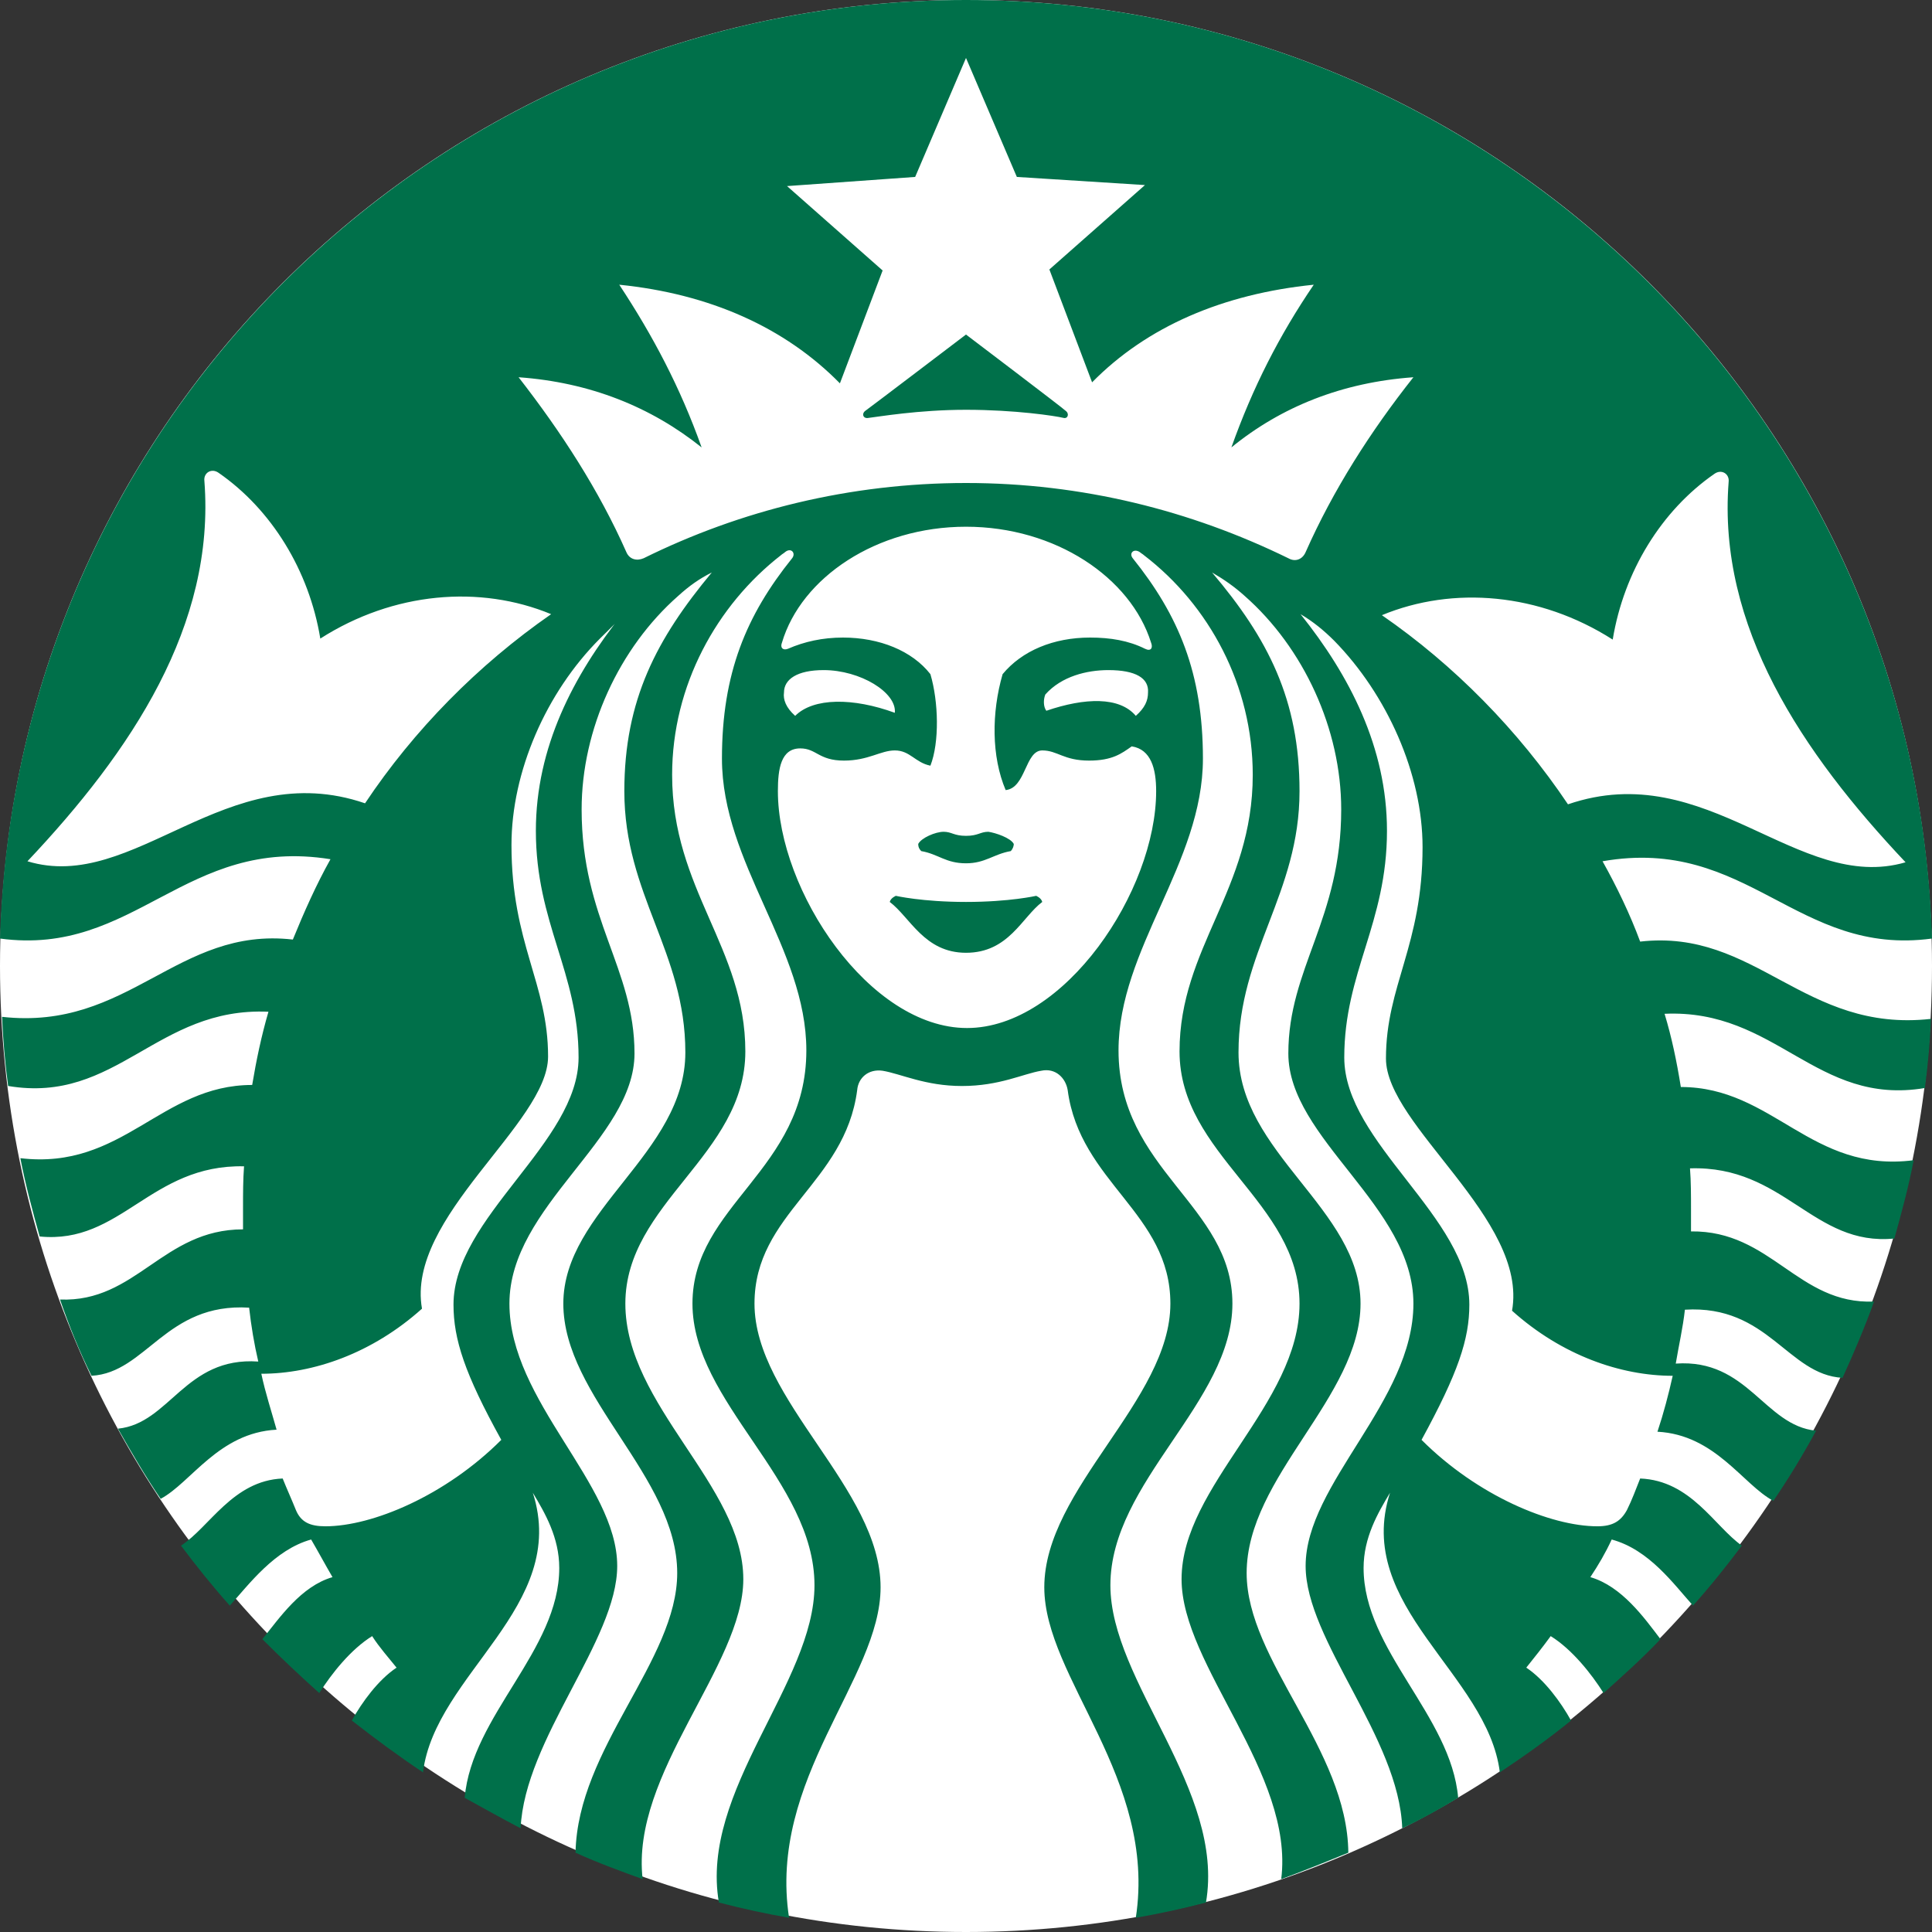
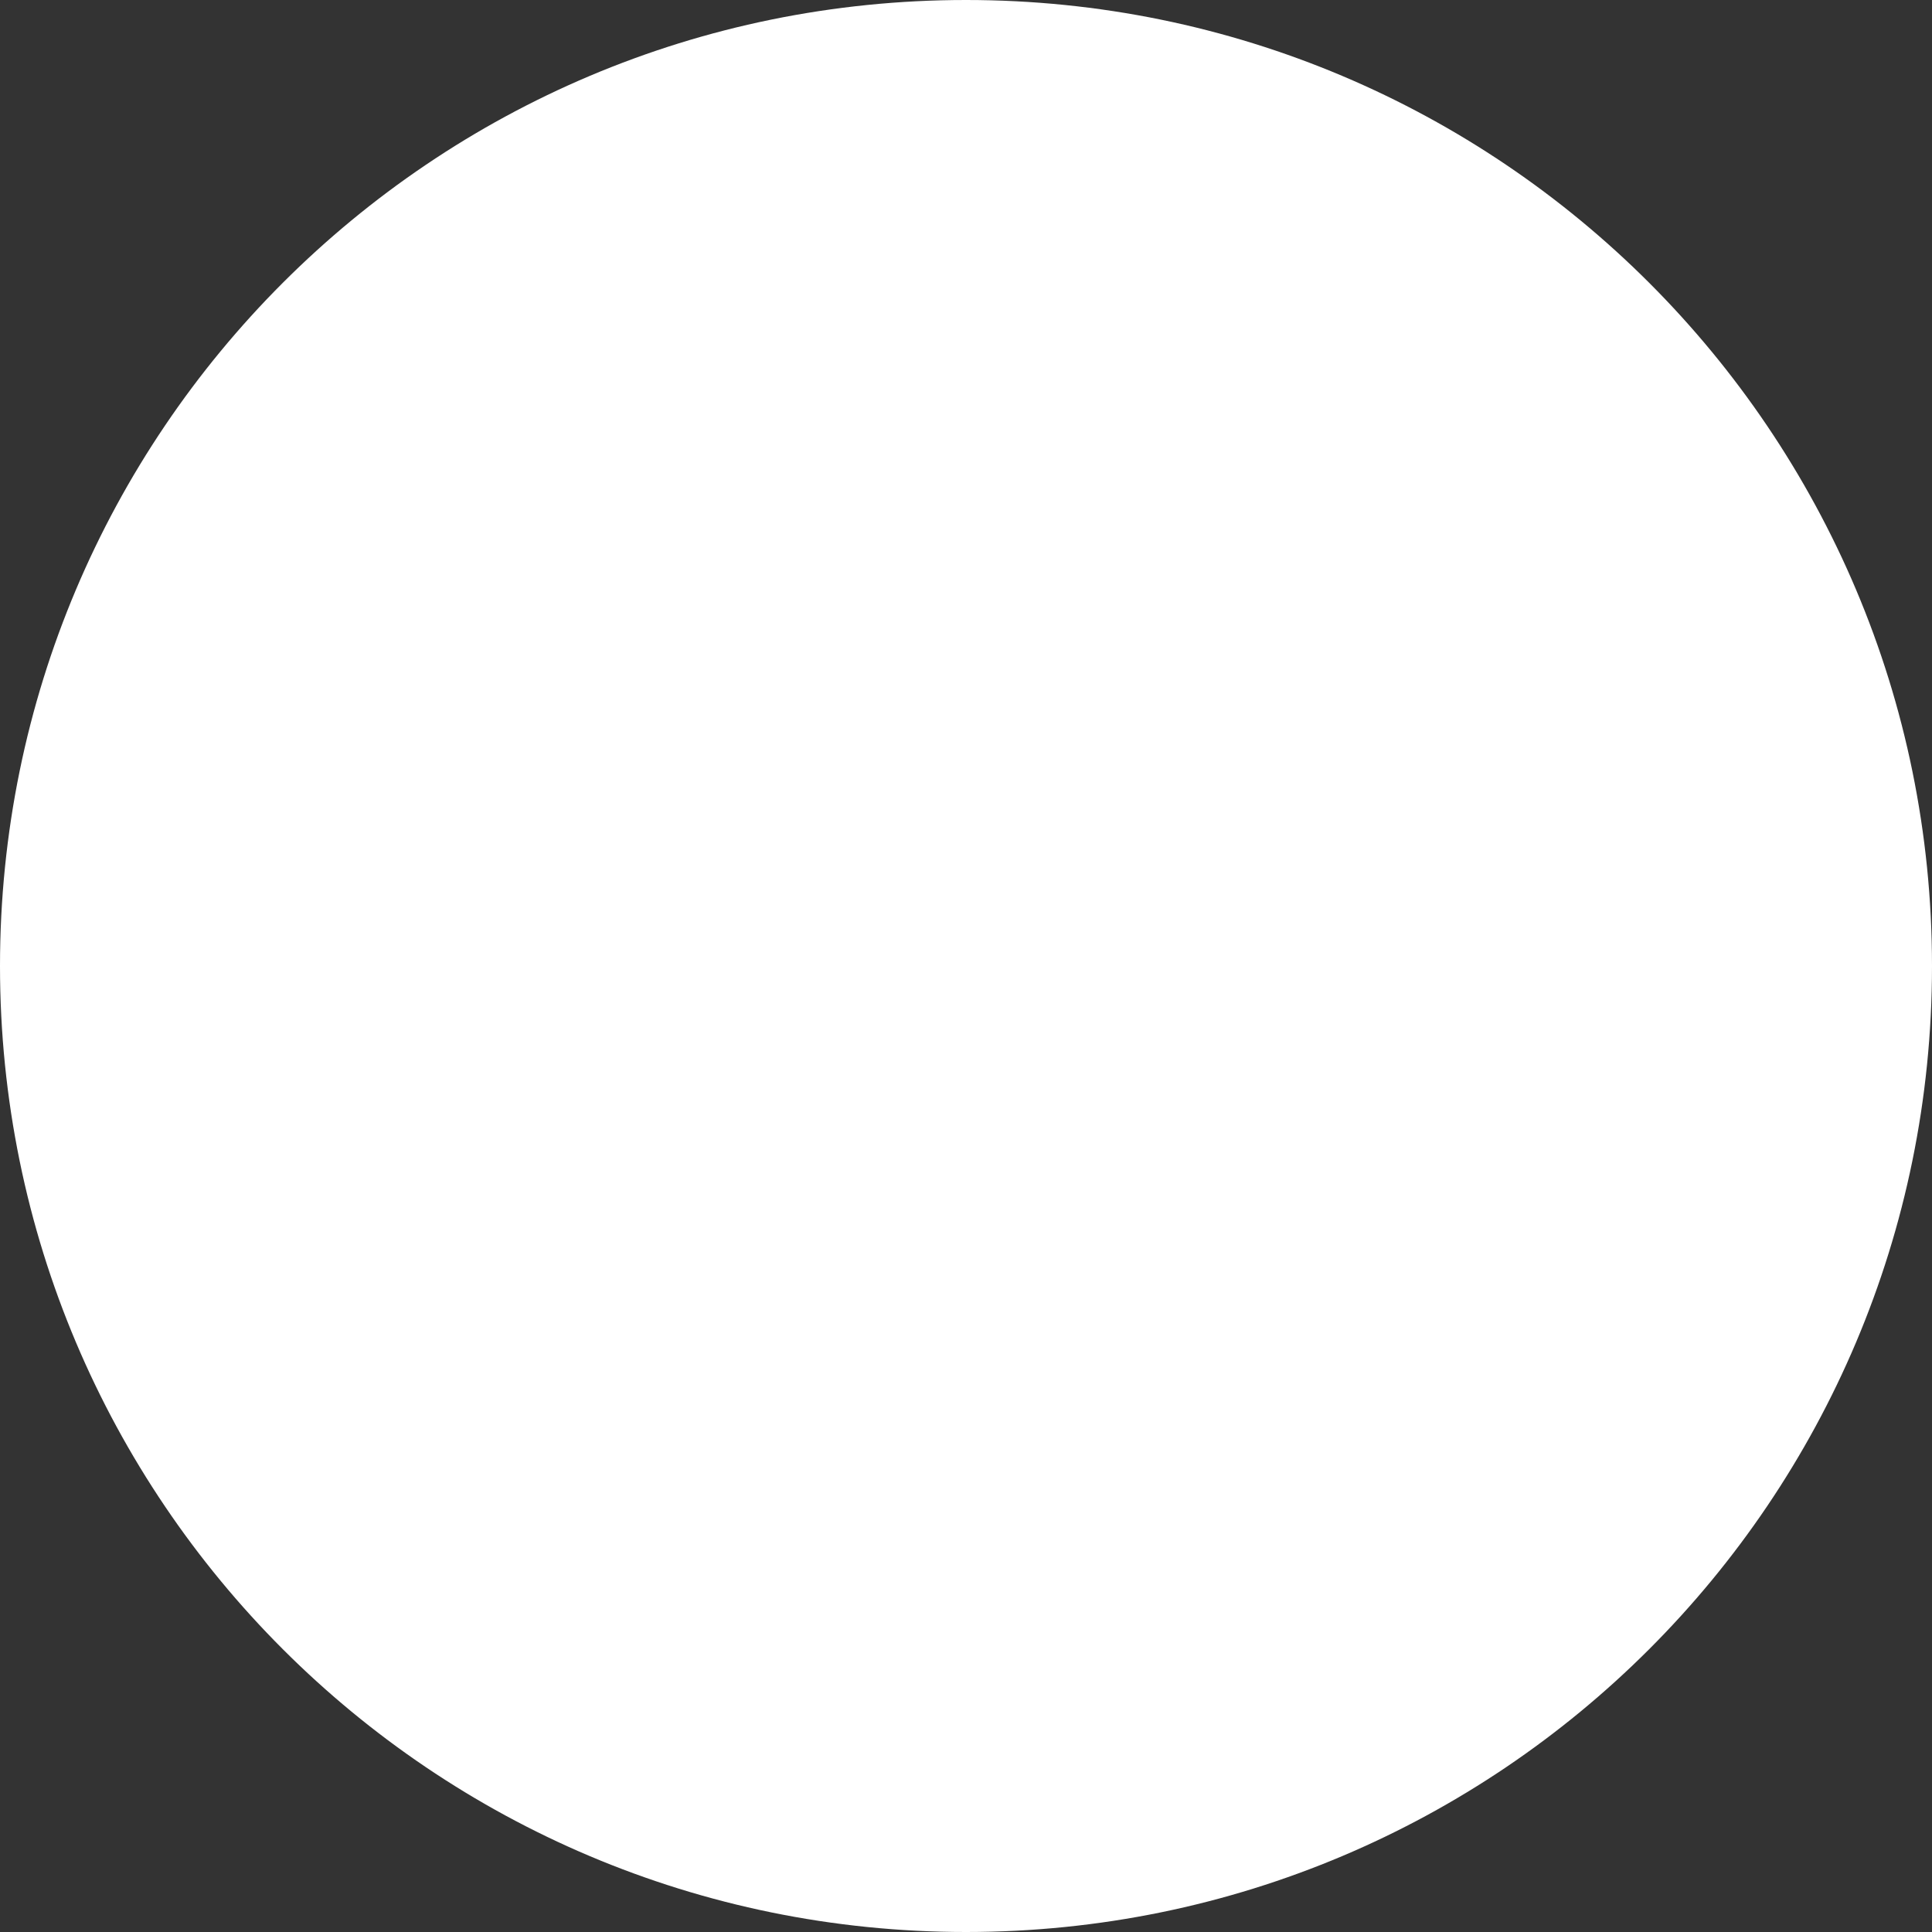
<svg xmlns="http://www.w3.org/2000/svg" version="1.1" id="Layer_1" x="0px" y="0px" viewBox="0 0 190 190" style="enable-background:new 0 0 190 190;" xml:space="preserve">
  <rect x="0" y="0" width="190" height="190" fill="#333333" stroke="none" />
  <style type="text/css">
	.st0{fill:#FFFFFF;}
	.st1{fill:#00704A;}
</style>
  <g>
    <g>
      <path class="st0" d="M190,95c0,52.5-42.5,95-95,95c-52.5,0-95-42.5-95-95C0,42.5,42.5,0,95,0C147.5,0,190,42.5,190,95z" />
-       <path class="st1" d="M104.6,41.1c-0.8-0.2-4.8-0.8-9.6-0.8c-4.7,0-8.7,0.7-9.6,0.8c-0.5,0.1-0.7-0.4-0.3-0.7    c0.3-0.2,9.9-7.5,9.9-7.5s9.5,7.2,9.8,7.5C105.2,40.7,105,41.2,104.6,41.1z M88.1,88.1c0,0-0.5,0.2-0.6,0.6c2,1.5,3.4,5,7.5,5    c4.2,0,5.5-3.5,7.5-5c-0.1-0.4-0.6-0.6-0.6-0.6s-2.6,0.6-6.9,0.6C90.7,88.7,88.1,88.1,88.1,88.1z M95,82.2c-1.2,0-1.4-0.4-2.2-0.4    c-0.8,0-2.2,0.6-2.5,1.2c0,0.3,0.1,0.5,0.3,0.7c1.7,0.3,2.4,1.2,4.4,1.2c1.9,0,2.7-0.9,4.4-1.2c0.2-0.2,0.3-0.5,0.3-0.7    c-0.3-0.6-1.8-1.1-2.5-1.2C96.4,81.8,96.2,82.2,95,82.2z M189.9,100.2c-0.1,2.3-0.3,4.5-0.6,6.8c-10.7,1.8-14.6-7.8-25.6-7.3    c0.7,2.3,1.2,4.7,1.6,7.2c9.1,0,12.8,8.5,22.9,7.2c-0.5,2.6-1.2,5.2-1.9,7.7c-8,0.8-10.8-7.2-20.1-6.9c0.1,1.3,0.1,2.6,0.1,4    c0,0.7,0,1.5,0,2.2c7.9-0.1,10.5,7.2,18,6.9c-0.9,2.5-2,5.1-3.1,7.5c-5.4-0.3-7.3-7.2-15.5-6.7c-0.2,1.8-0.6,3.5-0.9,5.3    c7.1-0.5,8.7,6.1,13.8,6.6c-1.3,2.4-2.7,4.7-4.2,6.9c-3-1.6-5.7-6.5-11.4-6.8c0.6-1.8,1.1-3.7,1.5-5.5c-5.1,0-10.9-2-15.8-6.4    c1.6-9-12.4-18.2-12.4-24.8c0-7.2,3.6-11.1,3.6-20.8c0-7.2-3.5-15-8.7-20.3c-1-1-2.1-1.9-3.3-2.6c4.8,6,8.5,13.1,8.5,21.3    c0,9.1-4.2,13.9-4.2,22.3c0,8.4,12.3,15.7,12.3,24.3c0,3.4-1.1,6.7-4.7,13.3c5.5,5.5,12.7,8.5,17.3,8.5c1.5,0,2.3-0.5,2.9-1.6    c0.5-1,0.9-2.1,1.3-3.1c5,0.2,7.3,4.7,10,6.6c-1.5,2-3.1,4-4.8,5.9c-1.9-2.1-4.3-5.5-8-6.5c-0.6,1.3-1.3,2.5-2.1,3.7    c3.1,0.9,5.3,4,6.9,6.1c-1.8,1.9-3.7,3.6-5.6,5.3c-1.2-1.9-3.1-4.3-5.2-5.6c-0.8,1.1-1.6,2.1-2.4,3.1c1.8,1.2,3.4,3.4,4.4,5.2    c-2.2,1.8-4.6,3.5-7,5.1c-1.2-9.7-14.4-16.3-10.8-27.5c-1.2,2-2.6,4.4-2.6,7.4c0,8.1,8.6,14.5,9.3,22.6c-1.8,1.1-3.6,2.1-5.5,3    c-0.3-8.9-9.5-18.5-9.5-25.8c0-8.1,10.6-16.2,10.6-25.8c0-9.6-12.3-16.2-12.3-24.6c0-8.4,5.2-13.2,5.2-24c0-7.9-3.7-15.9-9.5-21    c-1-0.9-2-1.6-3.2-2.3c5.5,6.5,8.6,12.5,8.6,21.5c0,10.1-6,15.8-6,25.7c0,9.9,12,15.4,12,24.7c0,9.2-11.2,17-11.2,26.5    c0,8.6,9.9,17.3,10,27.5c-2.2,0.9-4.4,1.8-6.6,2.6c1.3-10.4-9.8-21-9.8-29.5c0-9.2,11.6-17.2,11.6-27.1c0-10-11.8-14.6-11.8-24.8    c0-10.2,7.2-15.9,7.2-27.2c0-8.8-4.3-16.7-10.7-21.6c-0.1-0.1-0.3-0.2-0.4-0.3c-0.6-0.4-1.1,0.1-0.7,0.6    c4.5,5.6,6.9,11.3,6.9,19.7c0,10.3-8.3,18.7-8.3,28.7c0,11.8,11.2,15.2,11.2,24.9c0,9.7-12,17.5-12,27.7c0,9.5,11.3,20.1,9.4,31.2    c-2.3,0.6-4.6,1.1-6.9,1.5c2.1-13.7-9-23.6-9-32.5c0-9.7,12.4-18.4,12.4-27.9c0-8.9-8.9-11.9-10.1-21c-0.2-1.2-1.2-2.2-2.6-1.9    c-1.8,0.3-4.1,1.5-7.8,1.5c-3.6,0-6-1.2-7.8-1.5c-1.4-0.2-2.4,0.7-2.5,1.9c-1.2,9.2-10.1,12.1-10.1,21c0,9.5,12.4,18.2,12.4,27.9    c0,9-11.1,18.8-9,32.5c-2.3-0.4-4.6-0.9-6.9-1.5c-1.9-11,9.4-21.6,9.4-31.2c0-10.3-12-18-12-27.7c0-9.7,11.2-13.1,11.2-24.9    c0-10-8.3-18.4-8.3-28.7c0-8.4,2.4-14.1,6.9-19.7c0.4-0.5-0.1-1.1-0.7-0.6c-0.1,0.1-0.3,0.2-0.4,0.3c-6.3,4.9-10.7,12.8-10.7,21.6    c0,11.3,7.2,17,7.2,27.2c0,10.2-11.8,14.9-11.8,24.8c0,10,11.6,17.9,11.6,27.1c0,8.5-11.1,19.1-9.9,29.5c-2.2-0.8-4.4-1.6-6.6-2.6    c0.2-10.3,10-18.9,10-27.5c0-9.5-11.2-17.3-11.2-26.5c0-9.2,12-14.8,12-24.7c0-9.9-6-15.5-6-25.7c0-9,3.2-15,8.6-21.5    c-1.2,0.6-2.2,1.3-3.3,2.3c-5.8,5.1-9.5,13.1-9.5,21c0,10.8,5.2,15.6,5.2,24c0,8.4-12.3,15-12.3,24.6c0,9.6,10.6,17.7,10.6,25.8    c0,7.3-9.1,17-9.5,25.8c-1.9-1-3.7-2-5.5-3c0.7-8.1,9.3-14.5,9.3-22.6c0-3-1.4-5.4-2.6-7.4c3.6,11.2-9.6,17.8-10.8,27.5    c-2.4-1.6-4.7-3.3-7-5.1c1-1.8,2.6-4,4.4-5.2c-0.8-1-1.7-2-2.4-3.1c-2.1,1.3-4,3.7-5.2,5.6c-1.9-1.7-3.8-3.5-5.6-5.3    c1.7-2.1,3.8-5.2,6.9-6.1c-0.7-1.2-1.4-2.5-2.1-3.7c-3.6,1-6.1,4.4-8,6.5c-1.7-1.9-3.3-3.9-4.8-5.9c2.8-1.8,5.1-6.4,10-6.6    c0.4,1,0.9,2.1,1.3,3.1c0.5,1.2,1.4,1.6,2.9,1.6c4.6,0,11.8-3,17.3-8.5c-3.6-6.5-4.7-9.9-4.7-13.3c0-8.6,12.3-15.9,12.3-24.3    c0-8.4-4.2-13.2-4.2-22.3c0-8.2,3.7-15.3,8.5-21.3C61,60.9,60,61.8,59,62.8c-5.3,5.3-8.7,13.1-8.7,20.3c0,9.7,3.6,13.6,3.6,20.8    c0,6.6-14,15.8-12.4,24.8c-4.9,4.4-10.7,6.4-15.8,6.4c0.4,1.9,1,3.7,1.5,5.5c-5.7,0.3-8.4,5.2-11.4,6.8c-1.5-2.2-2.9-4.6-4.2-6.9    c5.1-0.5,6.6-7.1,13.8-6.6c-0.4-1.7-0.7-3.5-0.9-5.3c-8.2-0.5-10.1,6.4-15.5,6.7c-1.2-2.4-2.2-4.9-3.1-7.5    c7.5,0.3,10.1-6.9,18-6.9c0-0.7,0-1.5,0-2.2c0-1.3,0-2.7,0.1-4c-9.2-0.2-12.1,7.7-20.1,6.9c-0.7-2.5-1.4-5.1-1.9-7.7    c10.1,1.2,13.8-7.2,22.8-7.2c0.4-2.4,0.9-4.8,1.6-7.2c-11-0.5-14.9,9.1-25.6,7.3c-0.3-2.2-0.5-4.5-0.6-6.8    c12.5,1.4,17.2-8.9,28.6-7.6c1.1-2.7,2.3-5.4,3.7-7.9C18.2,82.2,13.3,94.1,0,92.3C1.5,41.1,43.4,0,95,0c51.6,0,93.5,41.1,95,92.3    c-13.3,1.8-18.1-10.1-32.4-7.6c1.4,2.5,2.7,5.2,3.7,7.9C172.7,91.3,177.4,101.6,189.9,100.2z M54.2,60.4c-7-2.9-15.5-2.2-22.7,2.4    c-1.1-6.7-4.8-12.7-10-16.3c-0.7-0.5-1.5,0-1.4,0.8c1.1,14.2-7.2,26.6-17.4,37.4c10.5,3.2,19.5-10.4,33.2-5.7    C40.7,71.8,47,65.4,54.2,60.4z M95,51.8c-8.8,0-16.2,5-18.1,11.4c-0.2,0.5,0.1,0.8,0.6,0.6c1.6-0.7,3.4-1.1,5.4-1.1    c3.6,0,6.8,1.3,8.6,3.6c0.8,2.7,0.9,6.7,0,9c-1.5-0.3-2-1.5-3.5-1.5c-1.4,0-2.6,1-5,1c-2.5,0-2.7-1.2-4.3-1.2    c-1.9,0-2.2,2-2.2,4.2c0,9.8,9,23.3,18.6,23.3c9.6,0,18.6-13.5,18.6-23.3c0-2.2-0.5-4.1-2.4-4.4c-1,0.7-1.9,1.4-4.2,1.4    c-2.5,0-3.1-1-4.6-1c-1.7,0-1.6,3.7-3.6,3.9c-1.4-3.3-1.4-7.6-0.3-11.4c1.9-2.3,5-3.6,8.6-3.6c2,0,3.8,0.3,5.4,1.1    c0.6,0.3,0.8-0.1,0.6-0.6C111.2,56.8,103.8,51.8,95,51.8z M109,65.9c-2.1,0-4.6,0.6-6.2,2.4c-0.2,0.5-0.2,1.2,0.1,1.6    c3.8-1.3,7.2-1.4,8.8,0.5c0.9-0.8,1.2-1.5,1.2-2.3C113,66.7,111.7,65.9,109,65.9z M78.2,70.4c1.8-1.8,5.7-1.8,9.8-0.3    c0.2-2-3.4-4.2-7-4.2c-2.6,0-3.9,0.9-3.9,2.2C77,68.8,77.3,69.6,78.2,70.4z M107.4,37.6l-4.2-11.1l9.4-8.3L100,17.4L95,5.7    l-5,11.7l-12.6,0.9l9.4,8.3l-4.2,11.1c-5.4-5.5-12.8-8.8-21.7-9.7c3.3,5,6,10.1,8.1,16C64,40,58,37.6,51,37.1    c4.2,5.4,7.9,11.1,10.6,17.2c0.3,0.7,1,0.9,1.7,0.6c9.5-4.7,20.3-7.4,31.7-7.4c11.4,0,22.1,2.7,31.7,7.4c0.7,0.4,1.4,0.1,1.7-0.6    c2.7-6.1,6.4-11.9,10.6-17.2c-7,0.5-13,2.9-17.9,6.9c2.1-5.9,4.7-11,8.1-16C120.3,28.9,112.8,32.1,107.4,37.6 M154.2,79.1    c13.7-4.7,22.6,8.8,33.2,5.7c-10.2-10.8-18.5-23.2-17.4-37.4c0.1-0.8-0.7-1.3-1.4-0.8c-5.2,3.6-8.9,9.6-10,16.3    c-7.2-4.6-15.7-5.3-22.7-2.4C143,65.4,149.3,71.8,154.2,79.1z" />
    </g>
  </g>
</svg>